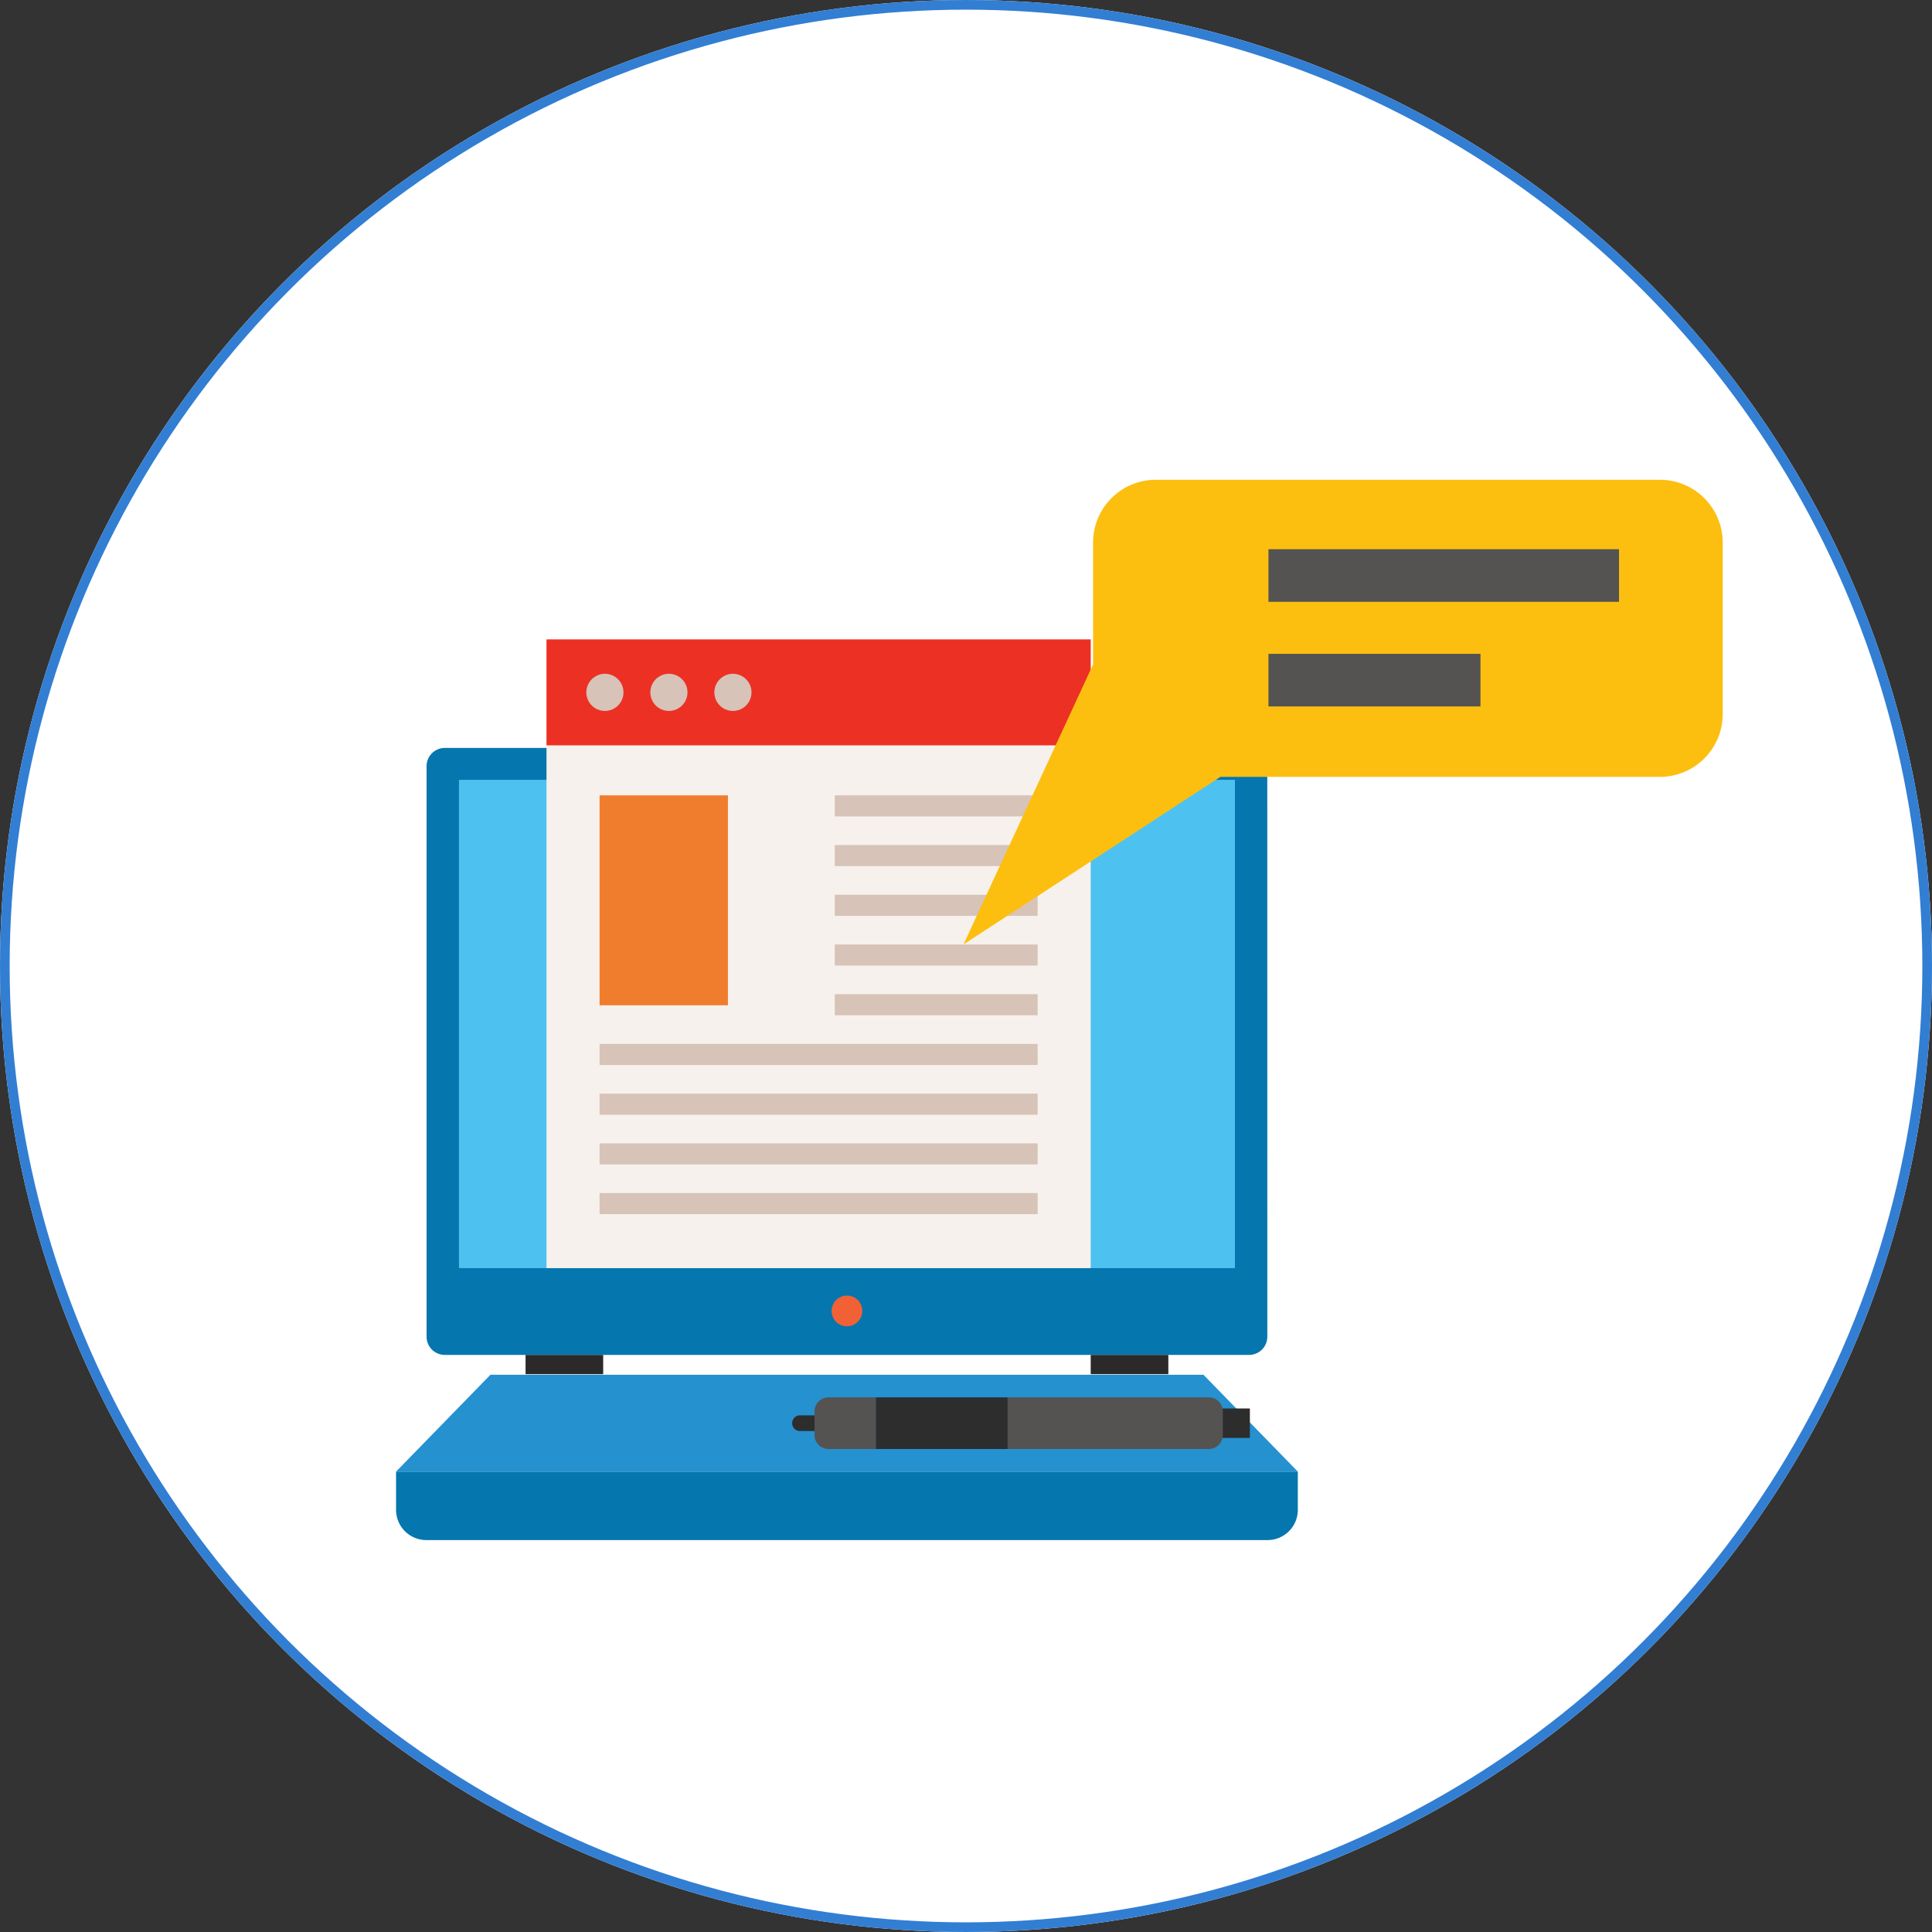
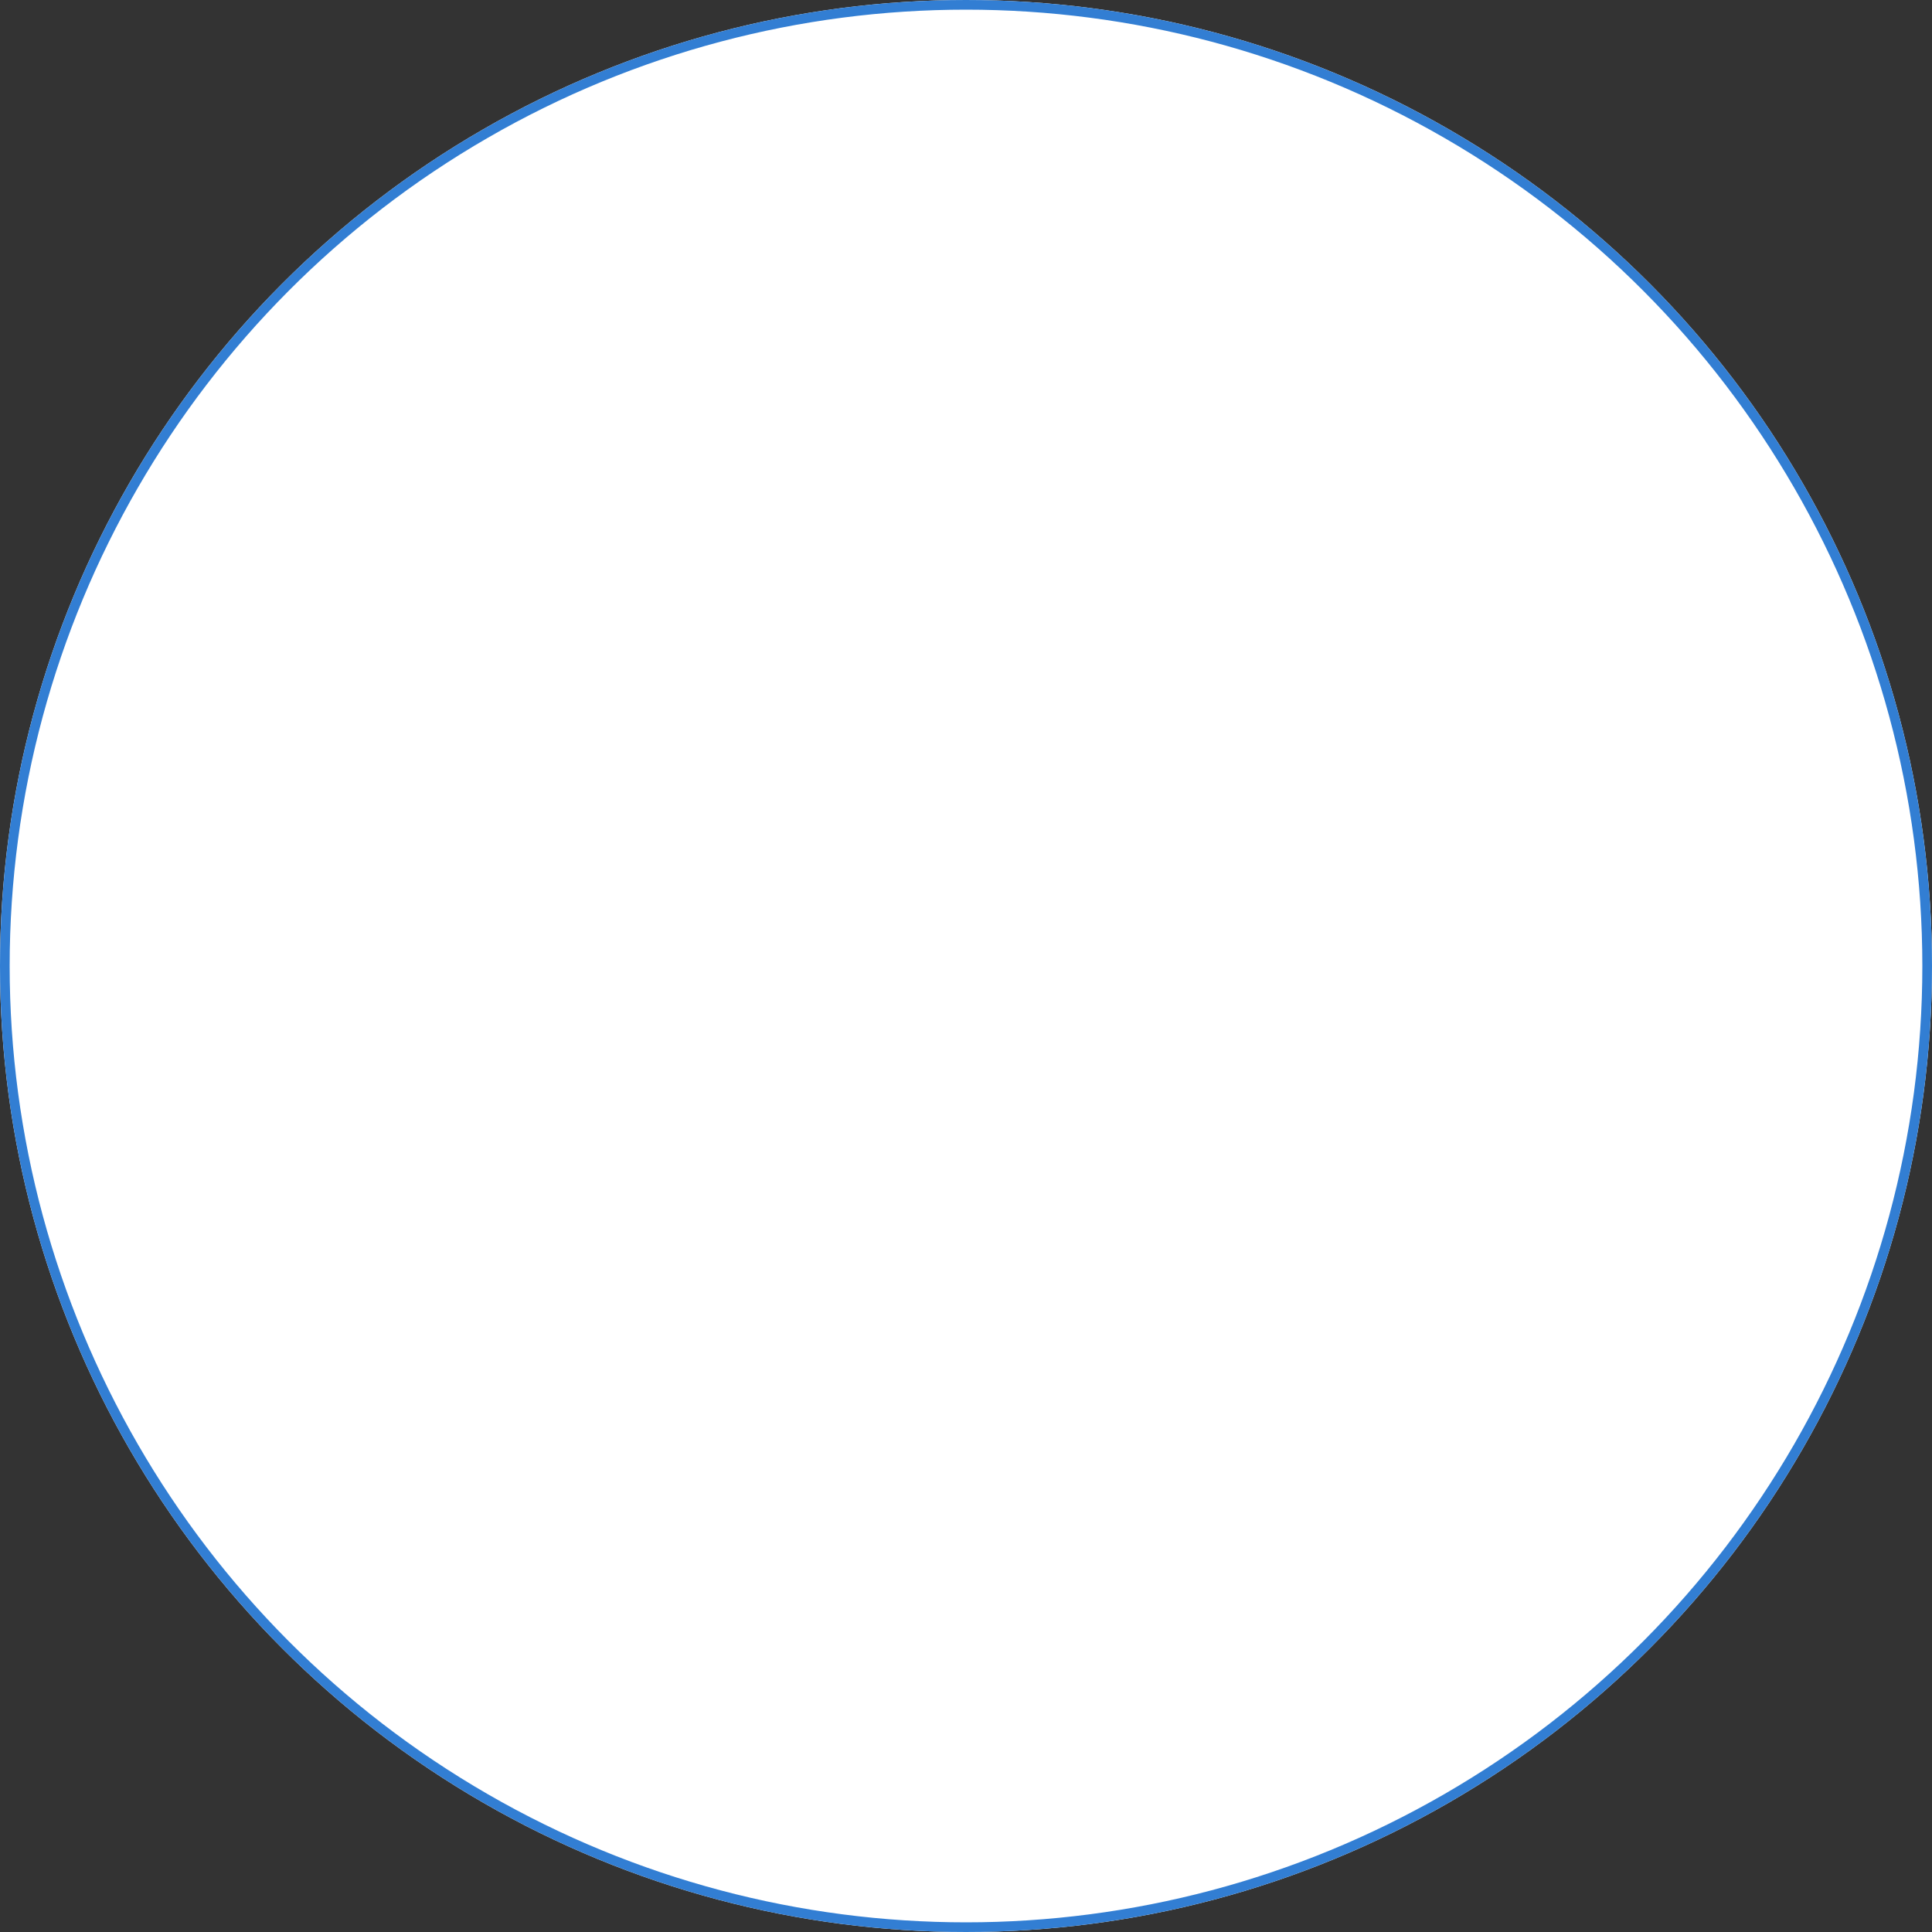
<svg xmlns="http://www.w3.org/2000/svg" width="200" height="200" viewBox="0 0 200 200">
  <rect x="0" y="0" width="200" height="200" fill="#333333" stroke="none" />
  <defs>
    <clipPath id="clip-path">
-       <rect id="長方形_27983" data-name="長方形 27983" width="137.334" height="109.761" fill="none" />
-     </clipPath>
+       </clipPath>
  </defs>
  <g id="グループ_5464" data-name="グループ 5464" transform="translate(-248 -2339)">
    <g id="楕円形_158" data-name="楕円形 158" transform="translate(248 2339)" fill="#fff" stroke="#327ed3" stroke-width="1">
      <circle cx="100" cy="100" r="100" stroke="none" />
      <circle cx="100" cy="100" r="99.5" fill="none" />
    </g>
    <g id="グループ_5446" data-name="グループ 5446" transform="translate(289 2388.667)" clip-path="url(#clip-path)">
      <path id="パス_19148" data-name="パス 19148" d="M101.983,192.344a1.888,1.888,0,0,1-1.9,1.872H16.849a1.887,1.887,0,0,1-1.9-1.872v-59.09a1.887,1.887,0,0,1,1.9-1.872h83.23a1.888,1.888,0,0,1,1.9,1.872Z" transform="translate(-11.79 -103.623)" fill="#0676ae" />
      <rect id="長方形_27964" data-name="長方形 27964" width="80.327" height="50.546" transform="translate(6.512 31.061)" fill="#4dc2f0" />
      <path id="パス_19149" data-name="パス 19149" d="M216.573,401.286a1.587,1.587,0,1,1-1.585-1.562,1.574,1.574,0,0,1,1.585,1.562" transform="translate(-168.311 -315.269)" fill="#f16135" />
      <path id="パス_19150" data-name="パス 19150" d="M0,485.953v3.979a3.133,3.133,0,0,0,3.158,3.108H90.193a3.133,3.133,0,0,0,3.158-3.108v-3.979Z" transform="translate(0 -383.279)" fill="#0676ae" />
      <rect id="長方形_27965" data-name="長方形 27965" width="8.036" height="1.994" transform="translate(13.405 90.593)" fill="#2b292a" />
      <rect id="長方形_27966" data-name="長方形 27966" width="8.036" height="1.994" transform="translate(71.91 90.593)" fill="#2b292a" />
      <path id="パス_19151" data-name="パス 19151" d="M83.582,438.506H9.768L0,448.53H93.35Z" transform="translate(0 -345.857)" fill="#2591cf" />
      <rect id="長方形_27967" data-name="長方形 27967" width="6.097" height="3.049" transform="translate(82.291 96.137)" fill="#2d2d2d" />
      <path id="パス_19152" data-name="パス 19152" d="M195.015,460.007a.813.813,0,1,1,0-1.625h4.318a.813.813,0,1,1,0,1.625Z" transform="translate(-153.17 -361.534)" fill="#2d2d2d" />
      <path id="パス_19153" data-name="パス 19153" d="M320.469,454.928H299.646v-5.344h20.823a1.457,1.457,0,0,1,1.457,1.457v2.43a1.457,1.457,0,0,1-1.457,1.457" transform="translate(-236.336 -354.595)" fill="#545352" />
      <path id="パス_19154" data-name="パス 19154" d="M211.37,449.584v5.344h-4.893a1.457,1.457,0,0,1-1.457-1.457v-2.43a1.457,1.457,0,0,1,1.457-1.457Z" transform="translate(-161.703 -354.595)" fill="#545352" />
      <rect id="長方形_27968" data-name="長方形 27968" width="13.643" height="5.344" transform="translate(49.668 94.989)" fill="#2d2d2d" />
      <rect id="長方形_27969" data-name="長方形 27969" width="56.335" height="65.084" transform="translate(15.573 16.523)" fill="#f6f1ec" />
      <rect id="長方形_27970" data-name="長方形 27970" width="20.996" height="2.18" transform="translate(45.418 32.666)" fill="#d7c3b7" />
      <rect id="長方形_27971" data-name="長方形 27971" width="20.996" height="2.18" transform="translate(45.418 37.813)" fill="#d7c3b7" />
      <rect id="長方形_27972" data-name="長方形 27972" width="20.996" height="2.182" transform="translate(45.418 42.959)" fill="#d7c3b7" />
      <rect id="長方形_27973" data-name="長方形 27973" width="20.996" height="2.181" transform="translate(45.418 48.106)" fill="#d7c3b7" />
      <rect id="長方形_27974" data-name="長方形 27974" width="20.996" height="2.181" transform="translate(45.418 53.253)" fill="#d7c3b7" />
      <rect id="長方形_27975" data-name="長方形 27975" width="45.346" height="2.181" transform="translate(21.069 58.399)" fill="#d7c3b7" />
      <rect id="長方形_27976" data-name="長方形 27976" width="45.346" height="2.182" transform="translate(21.069 63.546)" fill="#d7c3b7" />
      <rect id="長方形_27977" data-name="長方形 27977" width="45.346" height="2.181" transform="translate(21.069 68.693)" fill="#d7c3b7" />
      <rect id="長方形_27978" data-name="長方形 27978" width="45.346" height="2.18" transform="translate(21.069 73.84)" fill="#d7c3b7" />
      <rect id="長方形_27979" data-name="長方形 27979" width="56.337" height="10.968" transform="translate(15.573 16.523)" fill="#ed3024" />
      <path id="パス_19155" data-name="パス 19155" d="M97.07,96.979a1.922,1.922,0,1,1-1.922-1.922,1.922,1.922,0,0,1,1.922,1.922" transform="translate(-73.528 -74.973)" fill="#d7c3b7" />
      <path id="パス_19156" data-name="パス 19156" d="M128.432,96.979a1.922,1.922,0,1,1-1.922-1.922,1.922,1.922,0,0,1,1.922,1.922" transform="translate(-98.265 -74.973)" fill="#d7c3b7" />
      <path id="パス_19157" data-name="パス 19157" d="M159.795,96.979a1.922,1.922,0,1,1-1.922-1.922,1.922,1.922,0,0,1,1.922,1.922" transform="translate(-123 -74.973)" fill="#d7c3b7" />
      <rect id="長方形_27980" data-name="長方形 27980" width="13.287" height="21.735" transform="translate(21.069 32.666)" fill="#f07d2d" />
      <path id="パス_19158" data-name="パス 19158" d="M350.124,0H297.929a6.492,6.492,0,0,0-6.493,6.487V19.11L278.021,48.1l26.59-17.345h45.513a6.5,6.5,0,0,0,6.49-6.492V6.487A6.5,6.5,0,0,0,350.124,0" transform="translate(-219.28)" fill="#fcbf10" />
      <rect id="長方形_27981" data-name="長方形 27981" width="36.291" height="5.447" transform="translate(90.31 7.187)" fill="#545352" />
-       <rect id="長方形_27982" data-name="長方形 27982" width="21.947" height="5.444" transform="translate(90.31 18.019)" fill="#545352" />
    </g>
  </g>
</svg>